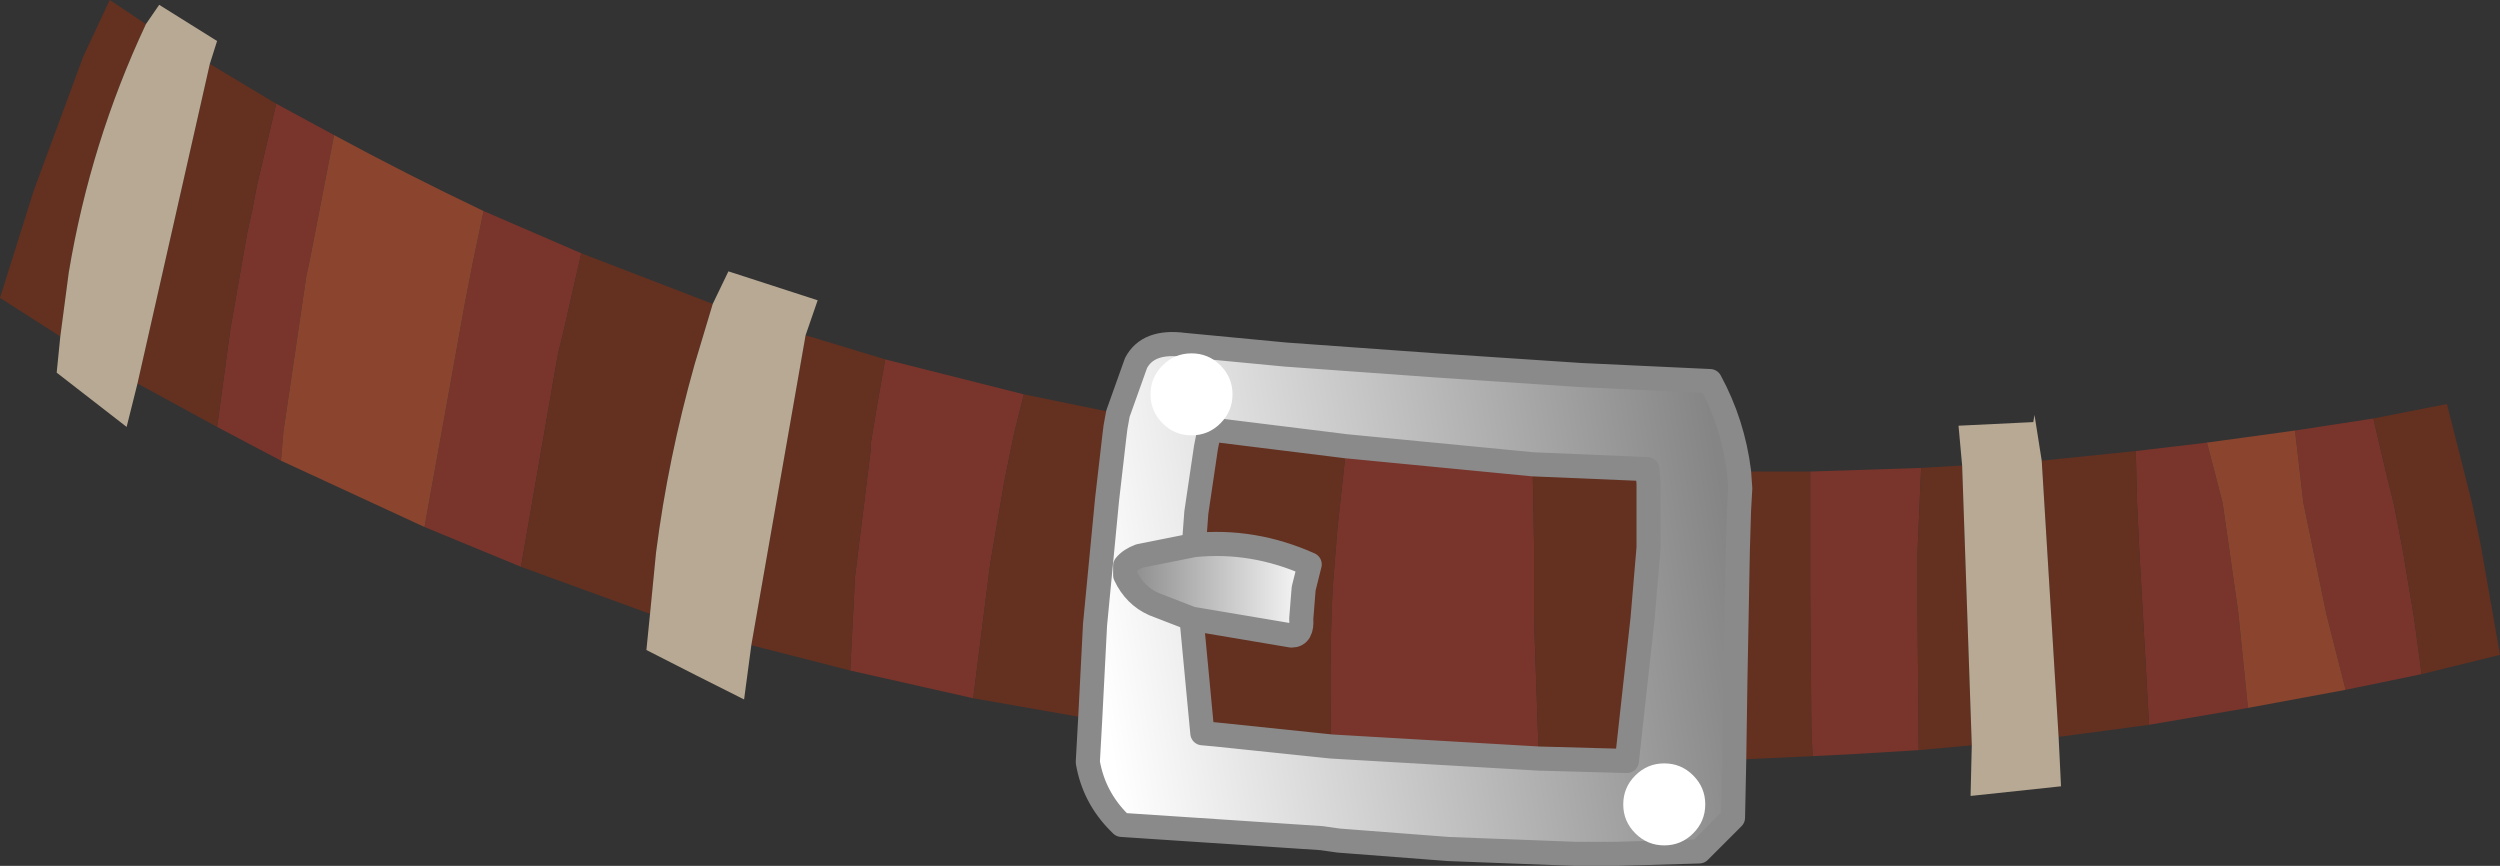
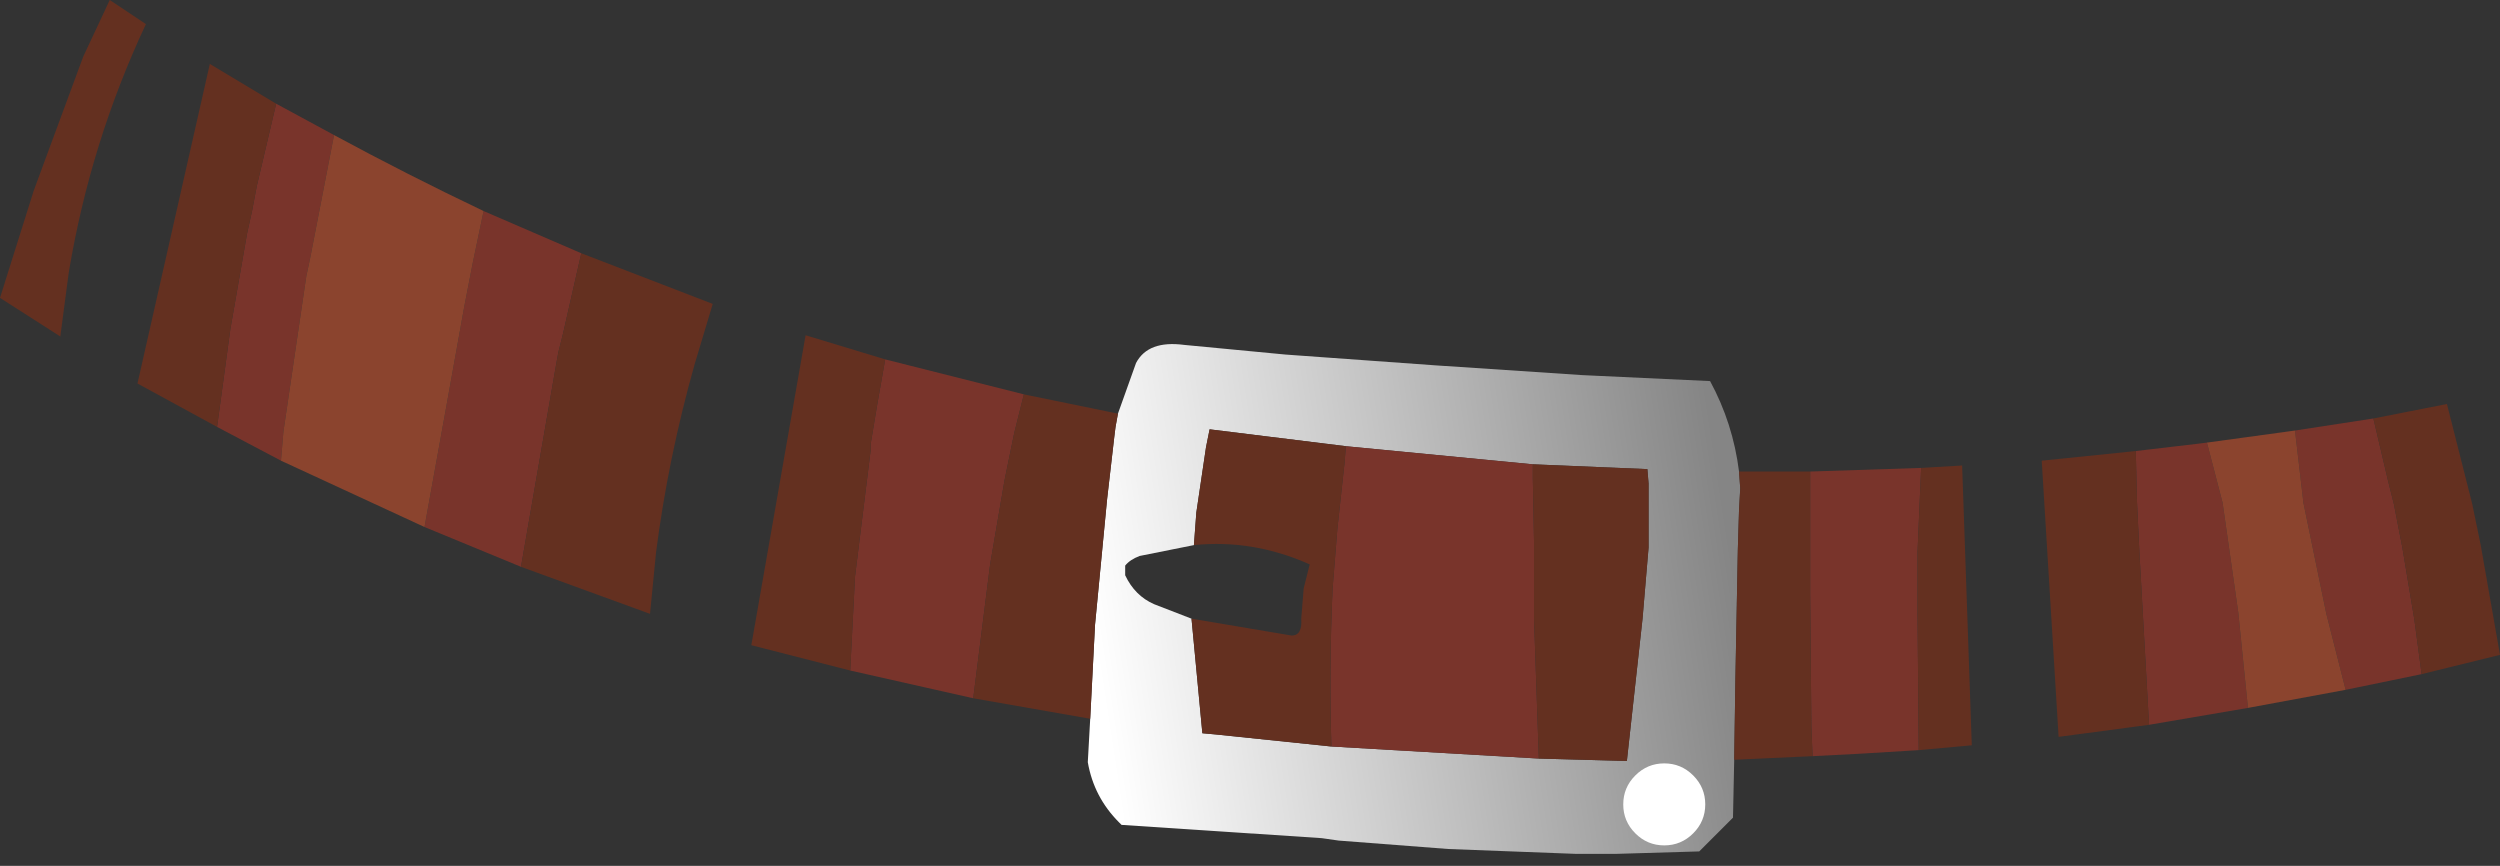
<svg xmlns="http://www.w3.org/2000/svg" height="35.9px" width="103.65px">
  <rect width="100%" height="100%" fill="#333333" stroke="none" />
  <g transform="matrix(1.0, 0.0, 0.0, 1.0, 51.85, 17.7)">
-     <path d="M-2.35 4.9 Q0.1 4.65 2.45 5.7 L2.2 6.7 2.1 7.95 Q2.15 8.65 1.7 8.65 L-2.45 7.95 -4.0 7.35 Q-4.8 7.0 -5.2 6.15 L-5.2 5.75 Q-5.0 5.5 -4.6 5.35 L-2.35 4.9" fill="url(#gradient0)" fill-rule="evenodd" stroke="none" />
    <path d="M-5.5 -0.55 L-4.75 -2.65 Q-4.25 -3.6 -2.75 -3.4 L1.45 -3.0 7.7 -2.55 13.7 -2.15 19.05 -1.9 Q20.0 -0.15 20.25 1.85 L20.3 2.55 20.25 3.45 20.2 5.1 20.1 10.45 20.05 13.8 20.0 16.2 19.85 16.35 18.6 17.6 15.2 17.7 13.45 17.7 8.2 17.5 3.65 17.15 2.95 17.05 -5.35 16.5 -5.45 16.4 Q-6.5 15.35 -6.75 13.9 L-6.65 12.1 -6.45 8.2 -5.95 3.0 -5.65 0.4 -5.6 0.0 -5.5 -0.55 M3.35 13.25 L11.95 13.75 15.6 13.85 16.25 7.95 16.5 5.0 16.5 2.35 16.45 1.75 11.7 1.55 3.95 0.8 3.55 0.75 -1.7 0.1 -1.85 0.85 -2.25 3.55 -2.35 4.9 -4.6 5.35 Q-5.0 5.5 -5.2 5.75 L-5.2 6.15 Q-4.8 7.0 -4.0 7.35 L-2.45 7.95 -2.0 12.7 -1.45 12.75 3.35 13.25" fill="url(#gradient1)" fill-rule="evenodd" stroke="none" />
    <path d="M-40.4 -13.4 L-38.0 -12.1 -39.0 -6.95 -39.15 -6.25 -40.1 0.2 -40.2 1.4 -42.85 0.0 -42.3 -4.05 -41.6 -8.05 -41.4 -8.95 -41.2 -10.0 -40.4 -13.4 M-31.8 -8.95 L-27.75 -7.2 -28.5 -3.9 -28.7 -3.1 -28.8 -2.55 -30.25 5.8 -34.25 4.15 -33.4 -0.55 -32.6 -5.0 -32.25 -6.8 -31.8 -8.95 M-15.15 -2.8 L-9.4 -1.35 -9.7 -0.15 -9.8 0.25 -10.2 2.2 -10.8 5.7 -11.5 11.25 -16.6 10.1 -16.4 6.2 -15.75 0.95 -15.75 0.7 -15.45 -1.1 -15.15 -2.8 M23.2 1.85 L27.8 1.7 27.75 2.85 27.65 5.2 27.65 7.7 27.7 13.4 25.25 13.55 23.3 13.65 23.25 12.45 23.2 6.95 23.2 5.15 23.2 2.7 23.2 1.85 M36.7 1.0 L39.25 0.7 39.65 0.65 40.3 3.15 40.95 7.7 41.35 11.65 37.25 12.35 36.85 5.2 36.75 3.1 36.7 1.0 M43.3 0.15 L46.55 -0.35 47.15 2.2 47.4 3.2 47.75 5.0 48.25 8.0 48.55 10.25 45.4 10.9 44.6 7.75 43.65 3.15 43.3 0.15 M3.35 13.25 Q3.25 10.0 3.4 6.7 L3.6 4.2 3.9 1.45 3.95 0.8 11.7 1.55 11.7 2.1 11.75 4.75 11.75 7.95 11.95 13.75 3.35 13.25" fill="#79342b" fill-rule="evenodd" stroke="none" />
    <path d="M-38.0 -12.1 Q-34.95 -10.45 -31.8 -8.95 L-32.25 -6.8 -32.6 -5.0 -33.4 -0.55 -34.25 4.15 -40.2 1.4 -40.1 0.2 -39.15 -6.25 -39.0 -6.95 -38.0 -12.1 M39.65 0.65 L43.3 0.15 43.65 3.15 44.6 7.75 45.4 10.9 41.35 11.65 40.95 7.7 40.3 3.15 39.65 0.65" fill="#8b442e" fill-rule="evenodd" stroke="none" />
    <path d="M-43.15 -15.05 L-40.4 -13.4 -41.2 -10.0 -41.4 -8.95 -41.6 -8.05 -42.3 -4.05 -42.85 0.0 -46.15 -1.8 -43.15 -15.05 M-27.75 -7.2 L-22.3 -5.1 -23.05 -2.6 Q-24.15 1.3 -24.65 5.2 L-24.9 7.75 -30.25 5.8 -28.8 -2.55 -28.7 -3.1 -28.5 -3.9 -27.75 -7.2 M-18.45 -3.8 L-15.15 -2.8 -15.45 -1.1 -15.75 0.7 -15.75 0.95 -16.4 6.2 -16.6 10.1 -20.7 9.05 -18.45 -3.8 M-9.4 -1.35 L-5.5 -0.55 -5.6 0.0 -5.65 0.4 -5.95 3.0 -6.45 8.2 -6.65 12.1 -11.5 11.25 -10.8 5.7 -10.2 2.2 -9.8 0.25 -9.7 -0.15 -9.4 -1.35 M20.25 1.85 L23.2 1.85 23.2 2.7 23.2 5.15 23.2 6.95 23.25 12.45 23.3 13.65 20.05 13.8 20.1 10.45 20.2 5.1 20.25 3.45 20.3 2.55 20.25 1.85 M27.8 1.7 L29.5 1.6 29.9 13.2 27.7 13.4 27.65 7.7 27.65 5.2 27.75 2.85 27.8 1.7 M32.8 1.4 L36.7 1.0 36.75 3.1 36.85 5.2 37.25 12.35 33.5 12.85 32.8 1.4 M46.55 -0.35 L49.6 -0.95 50.65 3.2 51.0 4.9 51.8 9.45 48.55 10.25 48.25 8.0 47.75 5.0 47.4 3.2 47.15 2.2 46.55 -0.35 M-49.35 -3.75 L-51.85 -5.35 -50.45 -9.8 -48.4 -15.35 -47.3 -17.7 -45.8 -16.7 Q-48.1 -11.8 -49.0 -6.4 L-49.35 -3.75 M3.95 0.8 L3.9 1.45 3.6 4.2 3.4 6.7 Q3.25 10.0 3.35 13.25 L-1.45 12.75 -2.0 12.7 -2.45 7.95 1.7 8.65 Q2.15 8.65 2.1 7.95 L2.2 6.7 2.45 5.7 Q0.1 4.65 -2.35 4.9 L-2.25 3.55 -1.85 0.85 -1.7 0.1 3.55 0.75 3.95 0.8 M11.95 13.75 L11.75 7.95 11.75 4.75 11.7 2.1 11.7 1.55 16.45 1.75 16.5 2.35 16.5 5.0 16.25 7.95 15.6 13.85 11.95 13.75" fill="#643020" fill-rule="evenodd" stroke="none" />
-     <path d="M-45.8 -16.7 L-45.25 -17.5 -42.85 -16.0 -43.15 -15.05 -46.15 -1.8 -46.6 0.0 -49.5 -2.25 -49.35 -3.75 -49.0 -6.4 Q-48.1 -11.8 -45.8 -16.7 M-22.3 -5.1 L-21.65 -6.45 -17.95 -5.25 -18.45 -3.8 -20.7 9.05 -21.0 11.3 Q-23.0 10.3 -25.05 9.25 L-24.9 7.75 -24.65 5.2 Q-24.15 1.3 -23.05 -2.6 L-22.3 -5.1 M29.5 1.6 L29.35 -0.05 32.45 -0.2 32.5 -0.5 32.8 1.4 33.5 12.85 33.6 14.9 29.85 15.3 29.9 13.2 29.5 1.6" fill="#b7a993" fill-rule="evenodd" stroke="none" />
-     <path d="M-5.5 -0.55 L-4.75 -2.65 Q-4.25 -3.6 -2.75 -3.4 L1.45 -3.0 7.7 -2.55 13.7 -2.15 19.05 -1.9 Q20.0 -0.15 20.25 1.85 L20.3 2.55 20.25 3.45 20.2 5.1 20.1 10.45 20.05 13.8 20.0 16.2 19.85 16.35 18.6 17.6 15.2 17.7 13.45 17.7 8.2 17.5 3.65 17.15 2.95 17.05 -5.35 16.5 -5.45 16.4 Q-6.5 15.35 -6.75 13.9 L-6.65 12.1 -6.45 8.2 -5.95 3.0 -5.65 0.4 -5.6 0.0 -5.5 -0.55 M3.35 13.25 L11.95 13.75 15.6 13.85 16.25 7.95 16.5 5.0 16.5 2.35 16.45 1.75 11.7 1.55 3.95 0.8 3.55 0.75 -1.7 0.1 -1.85 0.85 -2.25 3.55 -2.35 4.9 Q0.1 4.65 2.45 5.7 L2.2 6.7 2.1 7.95 Q2.15 8.65 1.7 8.65 L-2.45 7.95 -2.0 12.7 -1.45 12.75 3.35 13.25 M-2.35 4.9 L-4.6 5.35 Q-5.0 5.5 -5.2 5.75 L-5.2 6.15 Q-4.8 7.0 -4.0 7.35 L-2.45 7.95" fill="none" stroke="#8a8a8a" stroke-linecap="round" stroke-linejoin="round" stroke-width="1.0" />
-     <path d="M-2.45 -3.05 Q-1.75 -3.05 -1.25 -2.55 -0.75 -2.05 -0.75 -1.35 -0.75 -0.65 -1.25 -0.15 -1.75 0.35 -2.45 0.35 -3.15 0.35 -3.65 -0.15 -4.15 -0.65 -4.15 -1.35 -4.15 -2.05 -3.65 -2.55 -3.15 -3.05 -2.45 -3.05" fill="#ffffff" fill-rule="evenodd" stroke="none" />
    <path d="M17.15 13.95 Q17.85 13.95 18.35 14.45 18.85 14.95 18.85 15.65 18.85 16.35 18.35 16.85 17.85 17.35 17.15 17.35 16.45 17.35 15.95 16.85 15.45 16.35 15.45 15.65 15.45 14.95 15.95 14.45 16.45 13.95 17.15 13.95" fill="#ffffff" fill-rule="evenodd" stroke="none" />
  </g>
  <defs>
    <linearGradient gradientTransform="matrix(0.005, 0.0, 0.0, 0.002, -1.4, 6.75)" gradientUnits="userSpaceOnUse" id="gradient0" spreadMethod="pad" x1="-819.2" x2="819.2">
      <stop offset="0.0" stop-color="#858585" />
      <stop offset="1.0" stop-color="#ffffff" />
    </linearGradient>
    <linearGradient gradientTransform="matrix(-0.016, 0.003, -0.002, -0.013, 6.75, 7.2)" gradientUnits="userSpaceOnUse" id="gradient1" spreadMethod="pad" x1="-819.2" x2="819.2">
      <stop offset="0.0" stop-color="#858585" />
      <stop offset="1.0" stop-color="#ffffff" />
    </linearGradient>
  </defs>
</svg>